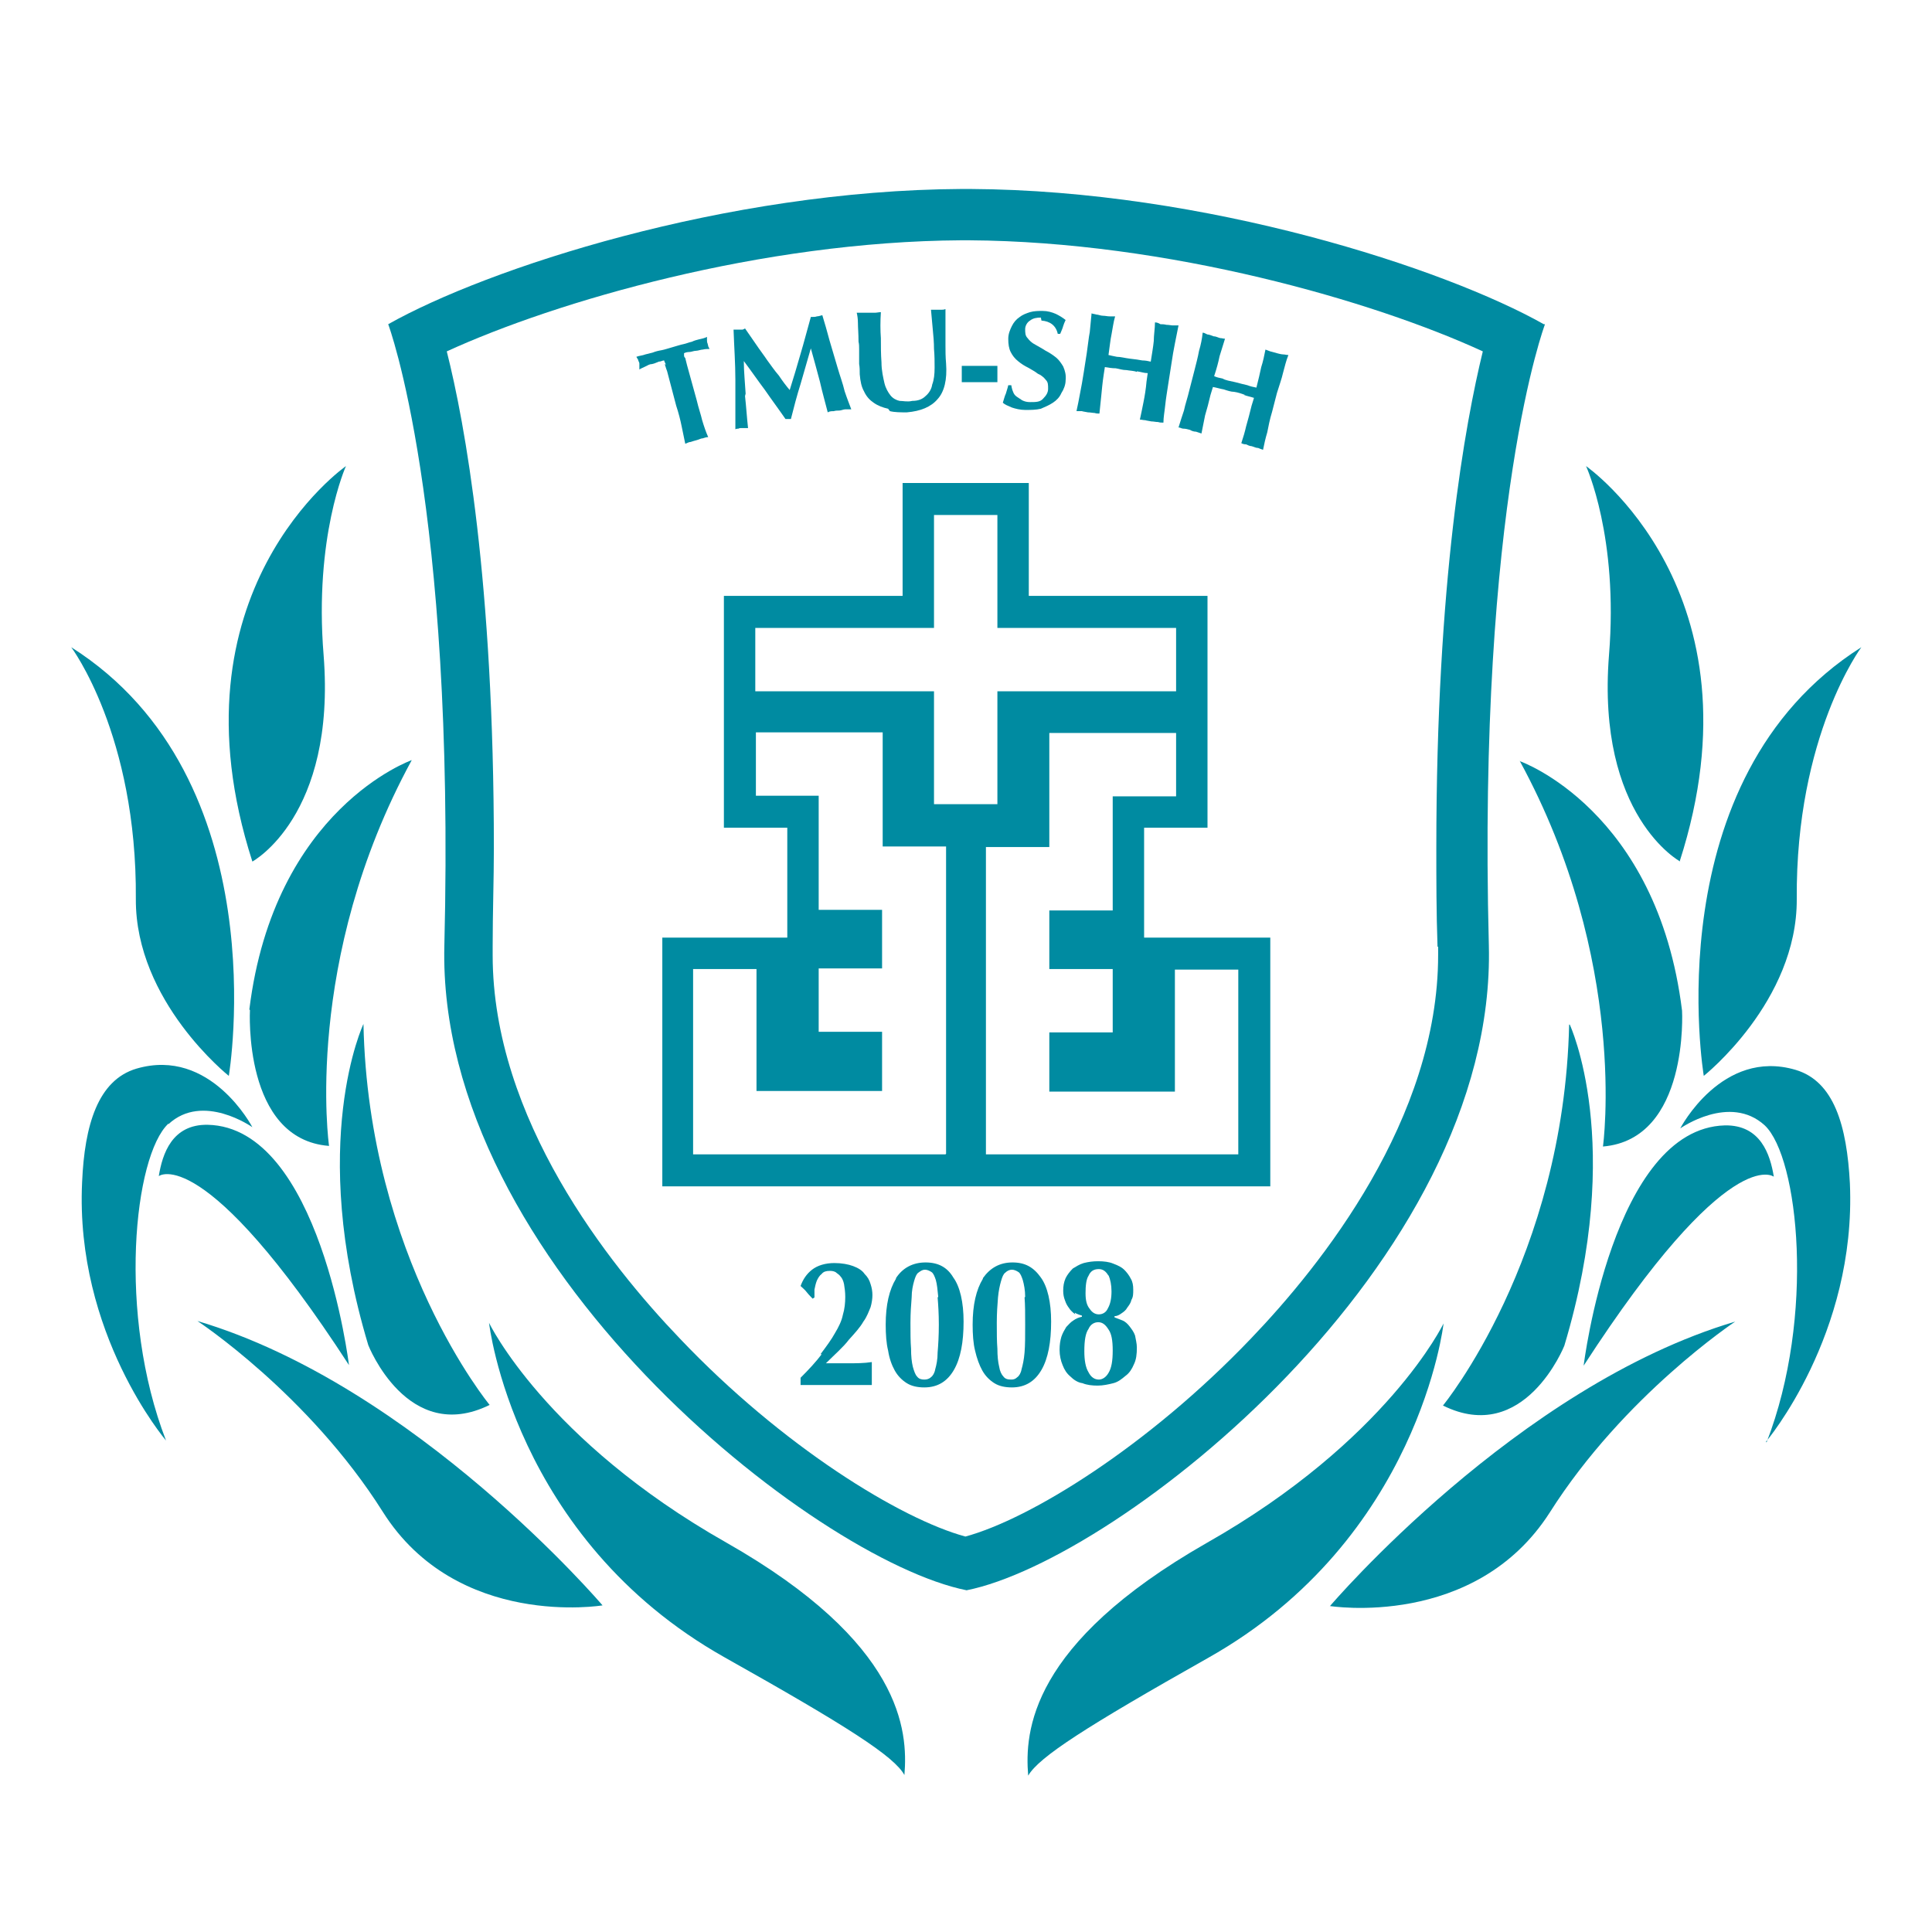
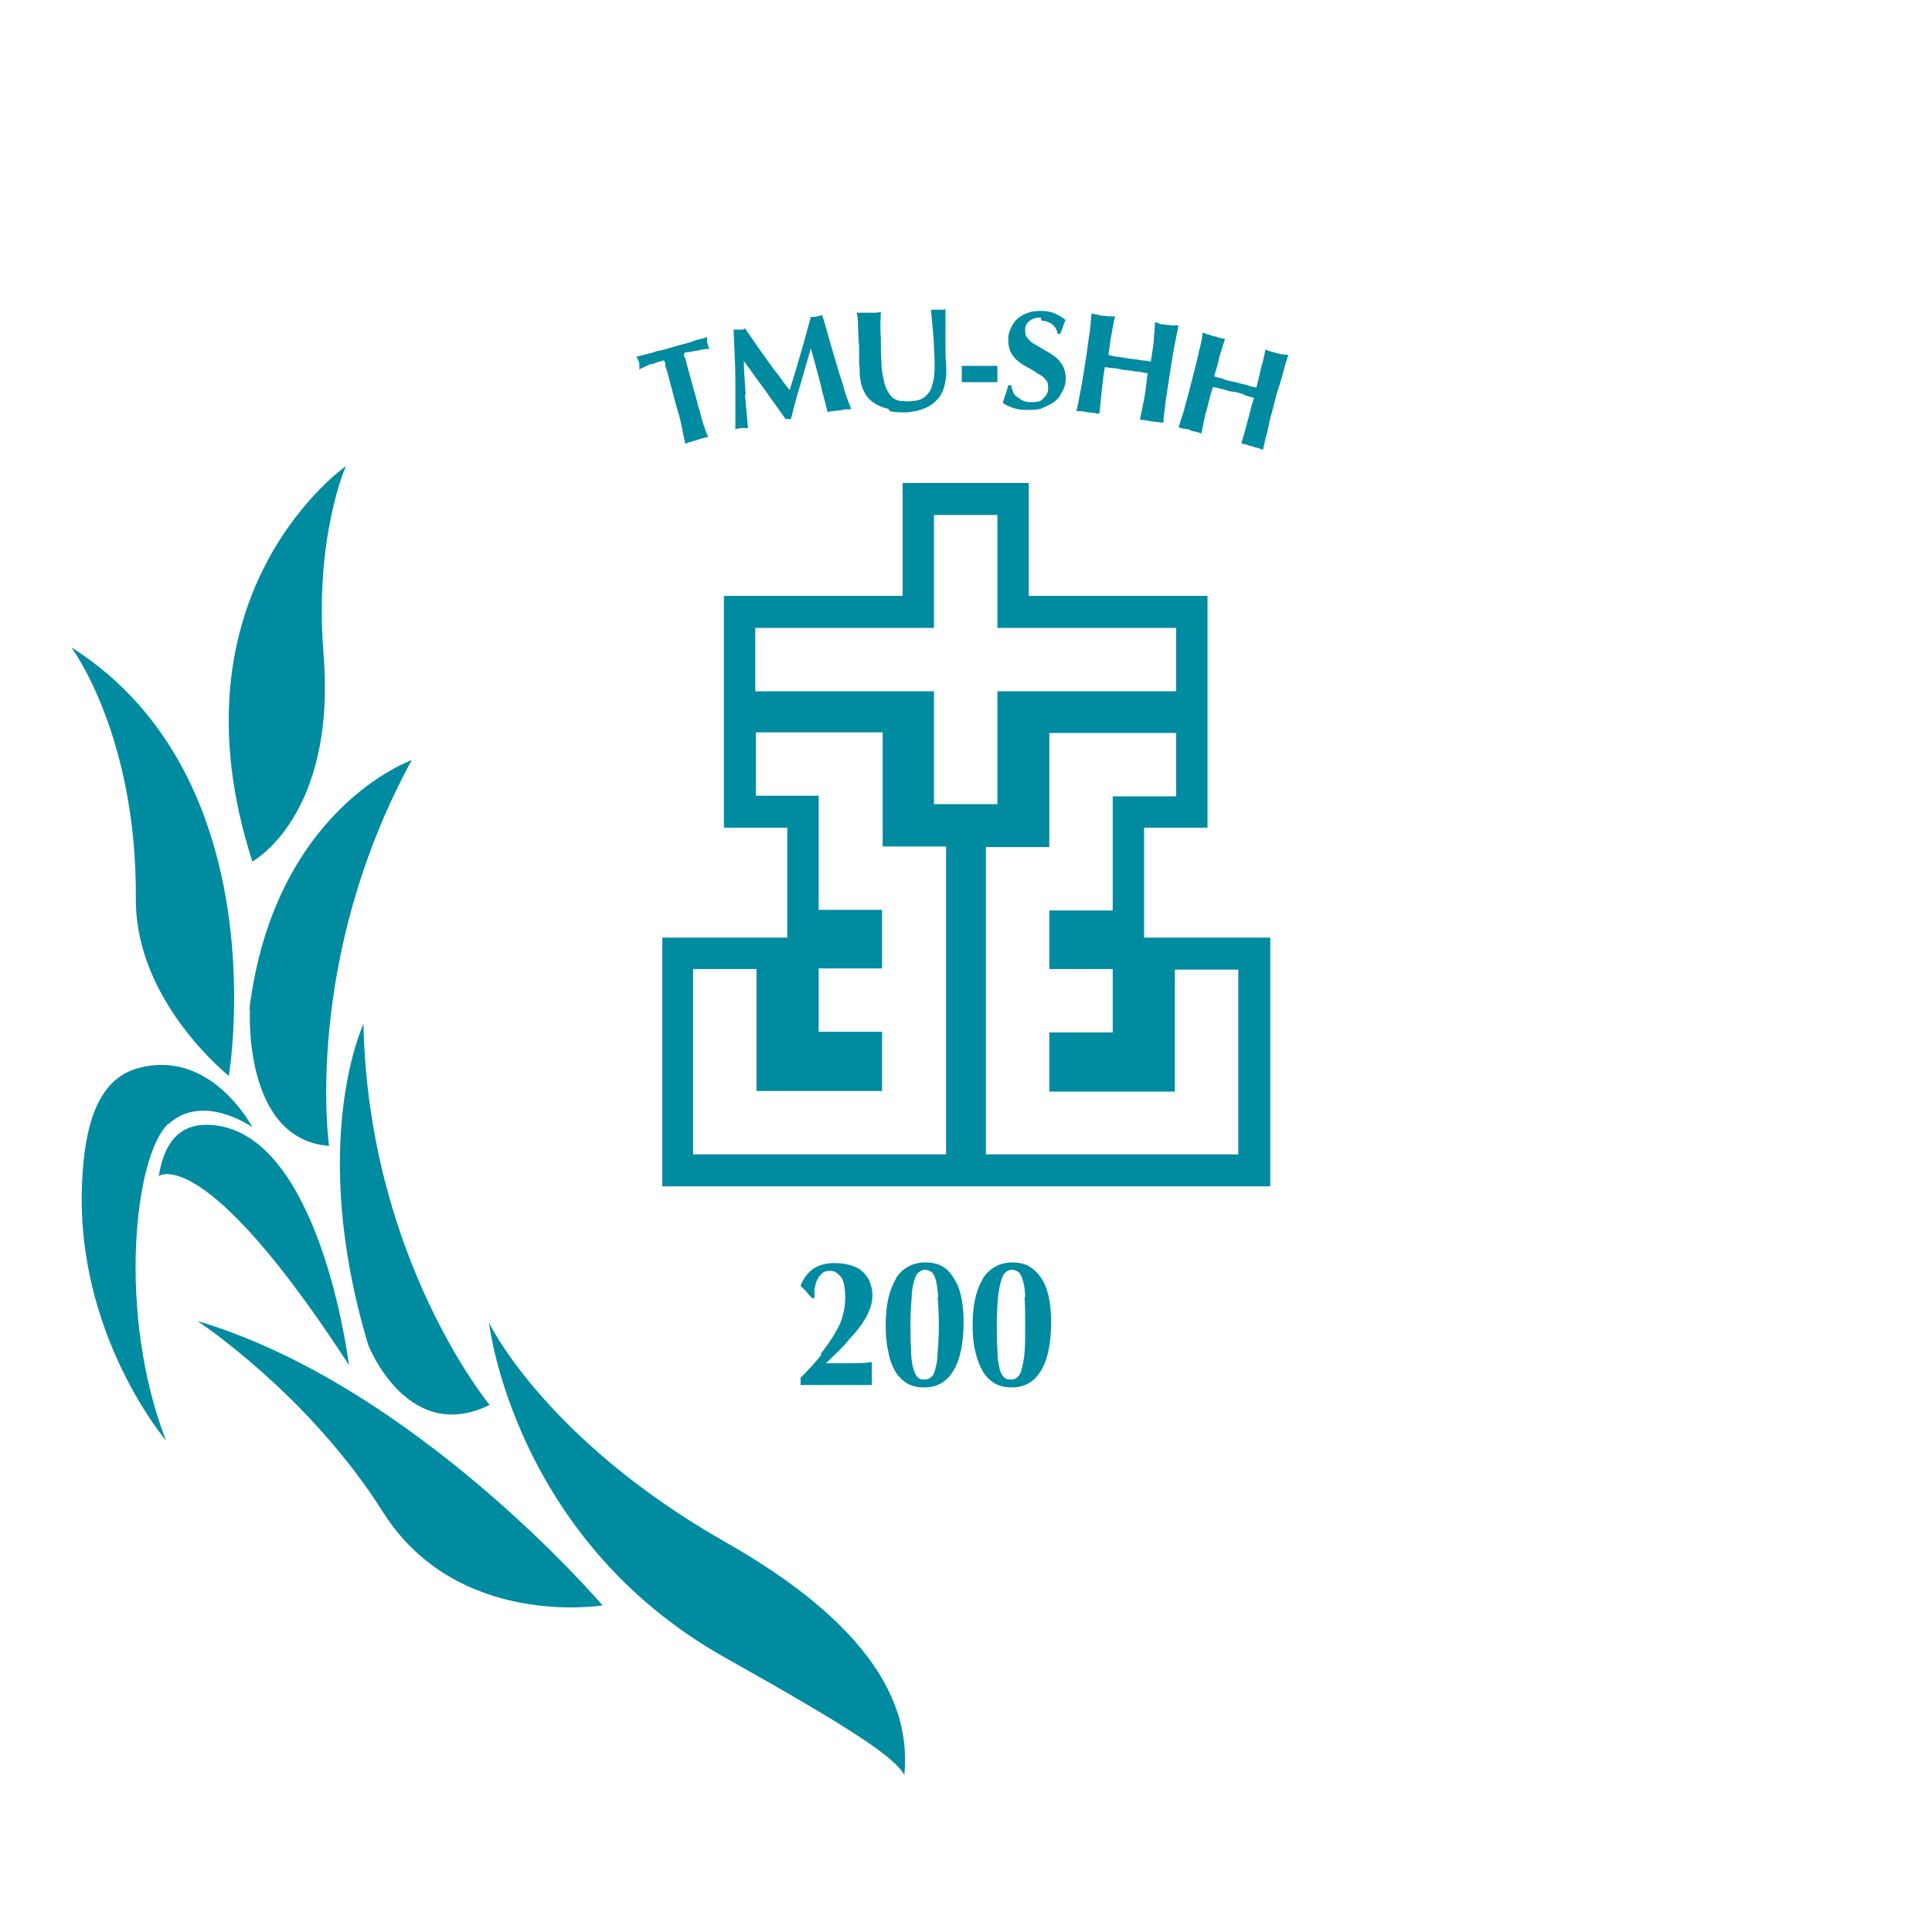
<svg xmlns="http://www.w3.org/2000/svg" id="a" viewBox="0 0 32 32">
  <defs>
    <style>.b{fill:#008ba1;}</style>
  </defs>
  <g>
    <path class="b" d="M5.36,10.85c-.16-1.96,.37-3.13,.37-3.13,0,0-2.99,2.08-1.55,6.55,0,0,1.39-.75,1.18-3.42Zm6.67,14.7c-3-1.7-3.93-3.64-3.93-3.64,0,0,.4,3.57,3.9,5.54,2.03,1.14,2.81,1.64,2.98,1.95h0c.06-.73-.03-2.19-2.95-3.85ZM3.79,17.82s.83-4.92-2.61-7.1c0,0,1.09,1.45,1.07,4.17-.01,1.7,1.54,2.93,1.54,2.93Zm.35-1.09s-.12,2.14,1.31,2.25c0,0-.44-3.07,1.37-6.39,0,0-2.28,.8-2.69,4.13Zm1.96,5.55s.65,1.66,2.01,.99c0,0-2.01-2.43-2.09-6.31,0,0-.93,1.96,.08,5.32Zm-2.83-.4s1.84,1.21,3.07,3.16c1.23,1.95,3.64,1.55,3.64,1.55,0,0-3.1-3.64-6.71-4.71Zm-.48-3.26c.57-.53,1.39,.05,1.39,.05,0,0-.69-1.33-1.92-.97-.64,.19-.86,.94-.9,1.88-.12,2.51,1.39,4.28,1.39,4.28-.81-2.09-.53-4.72,.04-5.25Zm2.99,3.99s-.48-3.94-2.34-3.98c-.59-.01-.75,.48-.81,.85,0,0,.74-.58,3.15,3.13Z" />
-     <path class="b" d="M27.82,14.27c1.44-4.47-1.55-6.55-1.55-6.55,0,0,.54,1.17,.38,3.13-.21,2.67,1.18,3.42,1.18,3.42Zm-10.79,15.14h0c.18-.31,.96-.81,2.98-1.95,3.5-1.97,3.9-5.54,3.9-5.54,0,0-.93,1.94-3.93,3.64-2.92,1.67-3.01,3.12-2.95,3.85Zm12.73-14.52c-.02-2.71,1.07-4.17,1.07-4.17-3.44,2.18-2.61,7.1-2.61,7.1,0,0,1.55-1.23,1.54-2.93Zm-4.59-2.29c1.81,3.32,1.38,6.39,1.38,6.39,1.43-.12,1.31-2.25,1.31-2.25-.41-3.33-2.68-4.13-2.68-4.13Zm.82,4.37c-.09,3.88-2.09,6.31-2.09,6.31,1.35,.67,2.01-.99,2.01-.99,1.01-3.36,.09-5.32,.09-5.32Zm-3.97,9.63s2.41,.39,3.65-1.55c1.23-1.94,3.07-3.16,3.07-3.16-3.61,1.07-6.71,4.71-6.71,4.71Zm7.23-2.72s1.5-1.77,1.39-4.28c-.05-.95-.26-1.69-.9-1.88-1.22-.36-1.91,.97-1.91,.97,0,0,.82-.58,1.4-.05,.56,.53,.84,3.16,.03,5.25Zm.13-4.39c-.06-.37-.22-.86-.81-.85-1.86,.05-2.34,3.98-2.34,3.98,2.41-3.72,3.15-3.13,3.15-3.13Z" />
  </g>
-   <path class="b" d="M25.57,5.37c-1.63-.92-5.59-2.22-9.5-2.24h-.14c-3.92,.02-7.87,1.32-9.5,2.24,0,0,1.11,2.95,.93,10.29-.13,5.25,6.14,10.18,8.65,10.68,2.51-.5,8.78-5.42,8.65-10.68-.19-7.34,.93-10.29,.93-10.29Zm-1.75,10.31v.14c0,2.71-1.93,5.13-3.1,6.35-1.71,1.79-3.66,2.99-4.73,3.28-1.07-.29-3.03-1.49-4.73-3.28-1.17-1.22-3.1-3.64-3.1-6.35,0-.05,0-.09,0-.14,0-.57,.02-1.12,.02-1.63,0-4.43-.48-7.04-.78-8.23,1.81-.83,5.21-1.82,8.52-1.84h.13c3.3,.02,6.71,1.01,8.51,1.84-.29,1.19-.77,3.79-.77,8.23,0,.52,0,1.06,.02,1.63Z" />
  <g>
    <path class="b" d="M11.03,6.04s-.03-.06-.03-.07c-.03,0-.05,.02-.09,.02-.03,.01-.06,.03-.11,.04-.04,0-.07,.02-.11,.04-.04,.02-.07,.03-.1,.05,0-.02,0-.03,0-.05,0-.02,0-.03,0-.05,0-.02-.02-.04-.02-.06-.01-.02-.02-.03-.03-.05,.05-.02,.1-.02,.15-.04,.04-.01,.08-.02,.12-.03,.05-.02,.09-.03,.15-.04,.05-.01,.11-.03,.18-.05,.07-.02,.13-.04,.18-.05,.05-.01,.09-.03,.14-.04,.04-.02,.08-.03,.12-.04,.05-.01,.09-.02,.13-.04,0,.03,0,.04,0,.05,0,.02,0,.04,.01,.06,0,.01,.01,.03,.01,.04,0,.02,.02,.03,.02,.05-.03,0-.07,0-.11,.01-.03,0-.08,.02-.11,.02-.04,0-.08,.02-.11,.02-.04,0-.07,.01-.09,.02,0,0,0,.03,0,.03,0,.02,0,.03,.02,.05l.03,.12,.16,.58c.03,.13,.07,.24,.09,.33,.03,.1,.06,.19,.1,.28-.03,0-.06,.01-.09,.02-.03,0-.06,.02-.1,.03-.04,.01-.07,.02-.1,.03-.03,0-.06,.02-.09,.03-.02-.1-.04-.19-.06-.29-.02-.1-.05-.22-.09-.34l-.15-.57s-.03-.08-.04-.12Z" />
    <path class="b" d="M12.34,6.56c.02,.18,.03,.35,.05,.53-.02,0-.04,0-.05,0-.02,0-.04,0-.06,0-.02,0-.03,0-.05,.01-.01,0-.03,0-.05,.01,0-.27,0-.55,0-.82,0-.27-.02-.54-.03-.83h.05s.03,0,.05,0c.01,0,.03,0,.04,0,.02,0,.03-.01,.05-.02,.06,.09,.12,.17,.18,.26,.06,.09,.13,.18,.19,.27,.06,.08,.12,.17,.19,.25,.06,.09,.12,.17,.18,.24,.06-.19,.12-.39,.18-.6,.06-.2,.11-.4,.17-.61,.04,0,.08,0,.1-.01,.02,0,.06-.01,.09-.02,.04,.13,.08,.27,.12,.42,.04,.14,.09,.3,.13,.44,.04,.14,.09,.27,.12,.4,.04,.12,.08,.22,.11,.3-.04,0-.07,0-.1,0-.03,0-.07,.02-.1,.02-.03,0-.06,0-.09,.01-.03,0-.07,0-.1,.02-.04-.16-.09-.33-.13-.51-.05-.19-.1-.37-.15-.55h0c-.06,.2-.11,.39-.17,.59-.06,.19-.11,.38-.16,.58h-.02s-.02,0-.03,0c0,0-.01,0-.02,0,0,0-.01,0-.02,0-.11-.16-.23-.32-.34-.48-.12-.16-.23-.32-.35-.48h0c0,.18,.02,.36,.03,.54Z" />
    <path class="b" d="M14.71,6.77c-.09-.02-.17-.05-.24-.1-.06-.04-.12-.1-.16-.19-.04-.07-.06-.16-.07-.28,0-.06,0-.12-.01-.17,0-.04,0-.1,0-.13s0-.08,0-.12c0-.04,0-.08-.01-.12,0-.13-.01-.23-.01-.31,0-.07-.01-.13-.02-.17,.03,0,.07,0,.1,0,.03,0,.07,0,.1,0,.03,0,.06,0,.1,0,.03,0,.07-.01,.1-.01-.01,.15-.01,.3,0,.43,0,.14,0,.27,.01,.4,0,.14,.03,.26,.05,.35,.02,.08,.06,.15,.1,.2,.04,.05,.1,.08,.15,.09,.06,0,.13,.02,.21,0,.1,0,.17-.03,.22-.08,.06-.05,.1-.12,.11-.19,.03-.08,.04-.17,.04-.28,0-.1,0-.2-.01-.31,0-.11-.01-.22-.02-.32-.01-.11-.02-.22-.03-.33,.02,0,.04,0,.06,0h.06s.04,0,.06,0c.02,0,.03,0,.06-.01v.14c0,.06,0,.12,0,.21,0,.07,0,.16,0,.25,0,.09,0,.19,.01,.3,.02,.27-.03,.47-.14,.59-.11,.13-.28,.2-.51,.22-.1,0-.2,0-.28-.02Z" />
    <path class="b" d="M16.52,6.07v.26h-.59v-.27h.59Z" />
    <path class="b" d="M17.24,5.26c-.07,0-.13,.01-.18,.05-.05,.03-.08,.09-.08,.14,0,.06,0,.11,.04,.15,.03,.04,.07,.08,.13,.11,.05,.03,.11,.06,.17,.1,.06,.03,.12,.07,.17,.11,.05,.04,.09,.1,.12,.15,.03,.07,.05,.14,.04,.23,0,.07-.03,.15-.07,.21-.03,.07-.08,.12-.14,.16-.06,.04-.13,.07-.2,.1-.08,.02-.17,.02-.26,.02-.08,0-.16-.02-.22-.04-.07-.03-.12-.05-.15-.08,.02-.06,.03-.11,.05-.15,.01-.04,.03-.09,.04-.14h.05s.01,.07,.03,.11c.01,.03,.03,.06,.06,.08,.03,.02,.06,.04,.09,.06,.04,.02,.08,.03,.13,.03,.1,0,.17,0,.22-.06,.05-.05,.08-.1,.08-.16,0-.07,0-.11-.04-.15-.03-.04-.08-.08-.13-.1-.05-.04-.11-.07-.16-.1-.06-.03-.11-.06-.17-.11-.05-.04-.09-.09-.12-.15-.03-.06-.04-.13-.04-.22,0-.08,.03-.15,.06-.21,.03-.06,.07-.11,.13-.15,.05-.04,.11-.06,.17-.08,.07-.02,.14-.02,.21-.02,.08,0,.15,.02,.22,.05,.06,.03,.11,.06,.16,.1-.02,.04-.03,.07-.04,.1-.01,.04-.03,.08-.05,.13h-.04c-.03-.14-.13-.21-.27-.22Z" />
    <path class="b" d="M18.83,6.16c-.05-.02-.12-.02-.17-.03-.07,0-.12-.02-.18-.03-.06,0-.12-.01-.18-.02l-.02,.13c-.02,.13-.03,.25-.04,.35-.01,.1-.02,.2-.03,.29-.03,0-.05,0-.08-.01-.03,0-.07-.01-.11-.01-.04-.01-.07-.01-.1-.02-.04,0-.06,0-.09,0,.02-.09,.04-.19,.06-.3,.02-.1,.04-.21,.06-.34l.05-.32c.02-.13,.03-.25,.05-.35,.01-.1,.02-.2,.03-.31,.02,.01,.05,.01,.08,.02,.03,0,.07,.02,.11,.02,.04,0,.07,.01,.11,.01,.03,0,.06,0,.09,0-.03,.1-.04,.2-.06,.3-.02,.09-.03,.21-.05,.34,.04,.01,.09,.02,.14,.03,.06,0,.13,.02,.21,.03,.09,.01,.16,.02,.21,.03,.05,0,.1,.01,.14,.02,.02-.13,.04-.24,.05-.34,0-.1,.02-.21,.02-.31,.03,0,.06,.01,.09,.03,.03,0,.06,0,.1,.01,.04,0,.08,.01,.1,.01,.04,0,.07,0,.1,0-.02,.1-.04,.2-.06,.3-.02,.1-.04,.21-.06,.35l-.05,.32c-.02,.13-.04,.25-.05,.35-.01,.1-.03,.2-.03,.29-.03,0-.06,0-.09-.01-.04,0-.07-.01-.11-.01-.04-.01-.07-.01-.1-.02-.03,0-.06-.01-.09-.01,.02-.09,.04-.19,.06-.29,.02-.1,.04-.22,.05-.34l.02-.14c-.06,0-.11-.02-.18-.03Z" />
    <path class="b" d="M20.62,6.54c-.06-.02-.11-.04-.18-.05-.05,0-.11-.02-.17-.04-.06-.01-.12-.03-.18-.04l-.04,.13c-.03,.13-.06,.24-.09,.34-.02,.1-.04,.2-.06,.3-.03-.01-.06-.02-.09-.03-.03,0-.07-.01-.1-.03-.04-.01-.07-.02-.11-.02-.03,0-.05-.02-.08-.02,.03-.1,.06-.19,.09-.28,.02-.1,.06-.21,.09-.34l.08-.31c.03-.12,.06-.23,.08-.34,.03-.1,.05-.2,.06-.3,.03,0,.05,.02,.08,.03,.03,0,.07,.02,.1,.03,.04,0,.07,.02,.11,.03,.03,0,.05,.01,.08,.01-.03,.1-.06,.19-.09,.29-.02,.1-.05,.21-.09,.33,.04,.02,.09,.03,.14,.04,.05,.03,.12,.04,.21,.06,.08,.02,.15,.04,.2,.05,.05,.02,.1,.03,.15,.04,.03-.12,.06-.24,.08-.34,.03-.09,.05-.19,.07-.29,.03,.01,.05,.02,.08,.03l.11,.03s.07,.02,.1,.02c.03,0,.06,.01,.09,.01-.04,.1-.06,.19-.09,.3-.02,.09-.06,.2-.1,.33l-.08,.31c-.04,.13-.06,.24-.08,.34-.03,.1-.05,.19-.07,.29-.03-.01-.06-.02-.08-.03-.04,0-.07-.02-.11-.03-.03,0-.07-.02-.09-.03-.04,0-.06-.01-.08-.02,.03-.09,.06-.19,.08-.28,.03-.1,.06-.22,.09-.34l.04-.13c-.06-.02-.12-.03-.17-.05Z" />
  </g>
  <g>
    <path class="b" d="M13.59,22.43c.09-.12,.18-.24,.24-.35,.06-.1,.11-.2,.13-.3,.03-.1,.04-.2,.04-.3,0-.08-.01-.15-.02-.21-.01-.05-.03-.1-.06-.13-.02-.03-.06-.05-.08-.07-.04-.02-.07-.02-.1-.02-.05,0-.1,.01-.13,.05-.04,.03-.06,.07-.08,.11-.02,.05-.03,.1-.04,.15,0,.05,0,.09,0,.13l-.03,.02s-.07-.07-.1-.11c-.03-.04-.07-.07-.1-.1,.04-.11,.1-.2,.19-.27,.09-.07,.22-.11,.37-.11,.12,0,.23,.02,.31,.05,.08,.03,.15,.07,.19,.13,.05,.05,.08,.1,.1,.17,.02,.06,.03,.12,.03,.18s-.01,.13-.03,.2c-.03,.07-.06,.16-.12,.24-.05,.09-.14,.19-.24,.3-.09,.12-.23,.24-.38,.39h0c.13,0,.25,0,.38,0,.12,0,.25,0,.38-.02,0,.04,0,.07,0,.1v.19s0,.07,0,.09c-.1,0-.2,0-.3,0h-.59c-.1,0-.2,0-.29,0v-.12c.14-.14,.26-.27,.35-.39Z" />
    <path class="b" d="M14.84,21.17c.11-.17,.28-.26,.49-.26s.36,.08,.46,.25c.11,.15,.17,.41,.17,.73,0,.34-.05,.61-.16,.8-.11,.19-.27,.29-.49,.29-.11,0-.21-.02-.29-.07-.08-.05-.15-.12-.2-.21-.05-.09-.09-.2-.11-.33-.03-.12-.04-.27-.04-.43,0-.33,.06-.58,.17-.76Zm.7,.31c-.01-.11-.02-.21-.04-.28-.02-.06-.04-.11-.07-.13-.03-.02-.07-.04-.11-.04s-.07,.02-.11,.05c-.03,.02-.05,.07-.07,.14-.02,.07-.04,.16-.04,.27-.01,.12-.02,.26-.02,.42s0,.31,.01,.43c0,.12,.01,.22,.03,.3,.02,.07,.04,.13,.07,.16,.03,.04,.07,.05,.12,.05,.04,0,.08-.01,.11-.04,.03-.02,.06-.07,.07-.13,.02-.07,.04-.16,.04-.28,.01-.12,.02-.27,.02-.46,0-.18-.01-.33-.02-.45Z" />
    <path class="b" d="M16.28,21.17c.12-.17,.28-.26,.49-.26s.35,.08,.47,.25c.11,.15,.17,.41,.17,.73,0,.34-.05,.61-.16,.8-.11,.19-.27,.29-.49,.29-.11,0-.21-.02-.29-.07-.08-.05-.15-.12-.2-.21-.05-.09-.09-.2-.12-.33-.03-.12-.04-.27-.04-.43,0-.33,.06-.58,.17-.76Zm.7,.31c0-.11-.02-.21-.04-.28-.02-.06-.04-.11-.07-.13-.03-.02-.07-.04-.11-.04s-.08,.02-.11,.05c-.03,.02-.05,.07-.07,.14-.02,.07-.04,.16-.05,.27-.01,.12-.02,.26-.02,.42s0,.31,.01,.43c0,.12,.01,.22,.03,.3,.01,.07,.04,.13,.07,.16,.03,.04,.07,.05,.13,.05,.04,0,.07-.01,.1-.04,.03-.02,.06-.07,.07-.13,.02-.07,.04-.16,.05-.28,.01-.12,.01-.27,.01-.46,0-.18,0-.33-.01-.45Z" />
-     <path class="b" d="M17.81,21.77s-.07-.05-.1-.1c-.03-.04-.05-.07-.07-.13-.02-.05-.03-.1-.03-.16,0-.08,.01-.14,.04-.21,.03-.06,.07-.11,.12-.16,.05-.03,.11-.07,.18-.09,.08-.02,.15-.03,.24-.03,.09,0,.18,.01,.25,.04,.08,.03,.14,.06,.18,.1,.04,.04,.08,.09,.11,.15,.03,.05,.04,.11,.04,.18s0,.12-.03,.17c-.01,.05-.04,.09-.07,.13-.02,.04-.06,.07-.09,.09-.04,.03-.08,.05-.12,.05v.02s.08,.03,.13,.05c.05,.02,.09,.06,.12,.1,.03,.04,.07,.09,.09,.15,.01,.06,.03,.13,.03,.2,0,.11-.01,.2-.05,.28-.03,.07-.07,.14-.14,.19-.06,.05-.12,.1-.2,.12-.08,.02-.17,.04-.26,.04s-.18-.01-.25-.04c-.08-.01-.15-.06-.2-.11-.06-.05-.1-.11-.13-.19-.03-.07-.05-.16-.05-.25,0-.09,.01-.15,.03-.22,.02-.06,.05-.11,.08-.16,.04-.04,.07-.08,.12-.11,.04-.03,.09-.05,.14-.06v-.02s-.08-.02-.12-.05Zm.55,.25c-.05-.08-.1-.12-.17-.12-.07,0-.13,.04-.16,.11-.05,.07-.07,.19-.07,.37,0,.15,.02,.27,.07,.35,.04,.08,.1,.12,.17,.12,.06,0,.12-.04,.16-.11,.05-.08,.07-.2,.07-.37s-.02-.28-.07-.35Zm0-.89c-.04-.07-.09-.11-.16-.11-.09,0-.14,.04-.17,.11-.04,.06-.05,.17-.05,.29,0,.12,.02,.2,.07,.26,.04,.06,.09,.09,.15,.09,.06,0,.12-.03,.15-.1,.04-.07,.06-.16,.06-.28,0-.11-.02-.2-.05-.27Z" />
  </g>
  <path class="b" d="M18.95,15.53v-1.82h1.05v-3.84h-2.96v-1.87h-2.09v1.87h-2.96v3.84h1.05v1.82h-2.07v4.12h10.07v-4.12h-2.08Zm-6.44-5.13h2.96v-1.87h1.05v1.87h2.96v1.05h-2.96v1.87h-1.05v-1.87h-2.96v-1.05Zm3.15,8.72h-4.18v-3.07h1.05v2.02h2.08v-.98h-1.05v-1.05h1.05v-.97h-1.05v-1.89h-1.04v-1.05h2.1v1.89h1.05v5.09Zm4.85,0h-4.18v-5.09h1.05v-1.89h2.1v1.05h-1.05v1.89h-1.05v.97h1.05v1.05h-1.05v.98h2.08v-2.02h1.05v3.07Z" />
</svg>